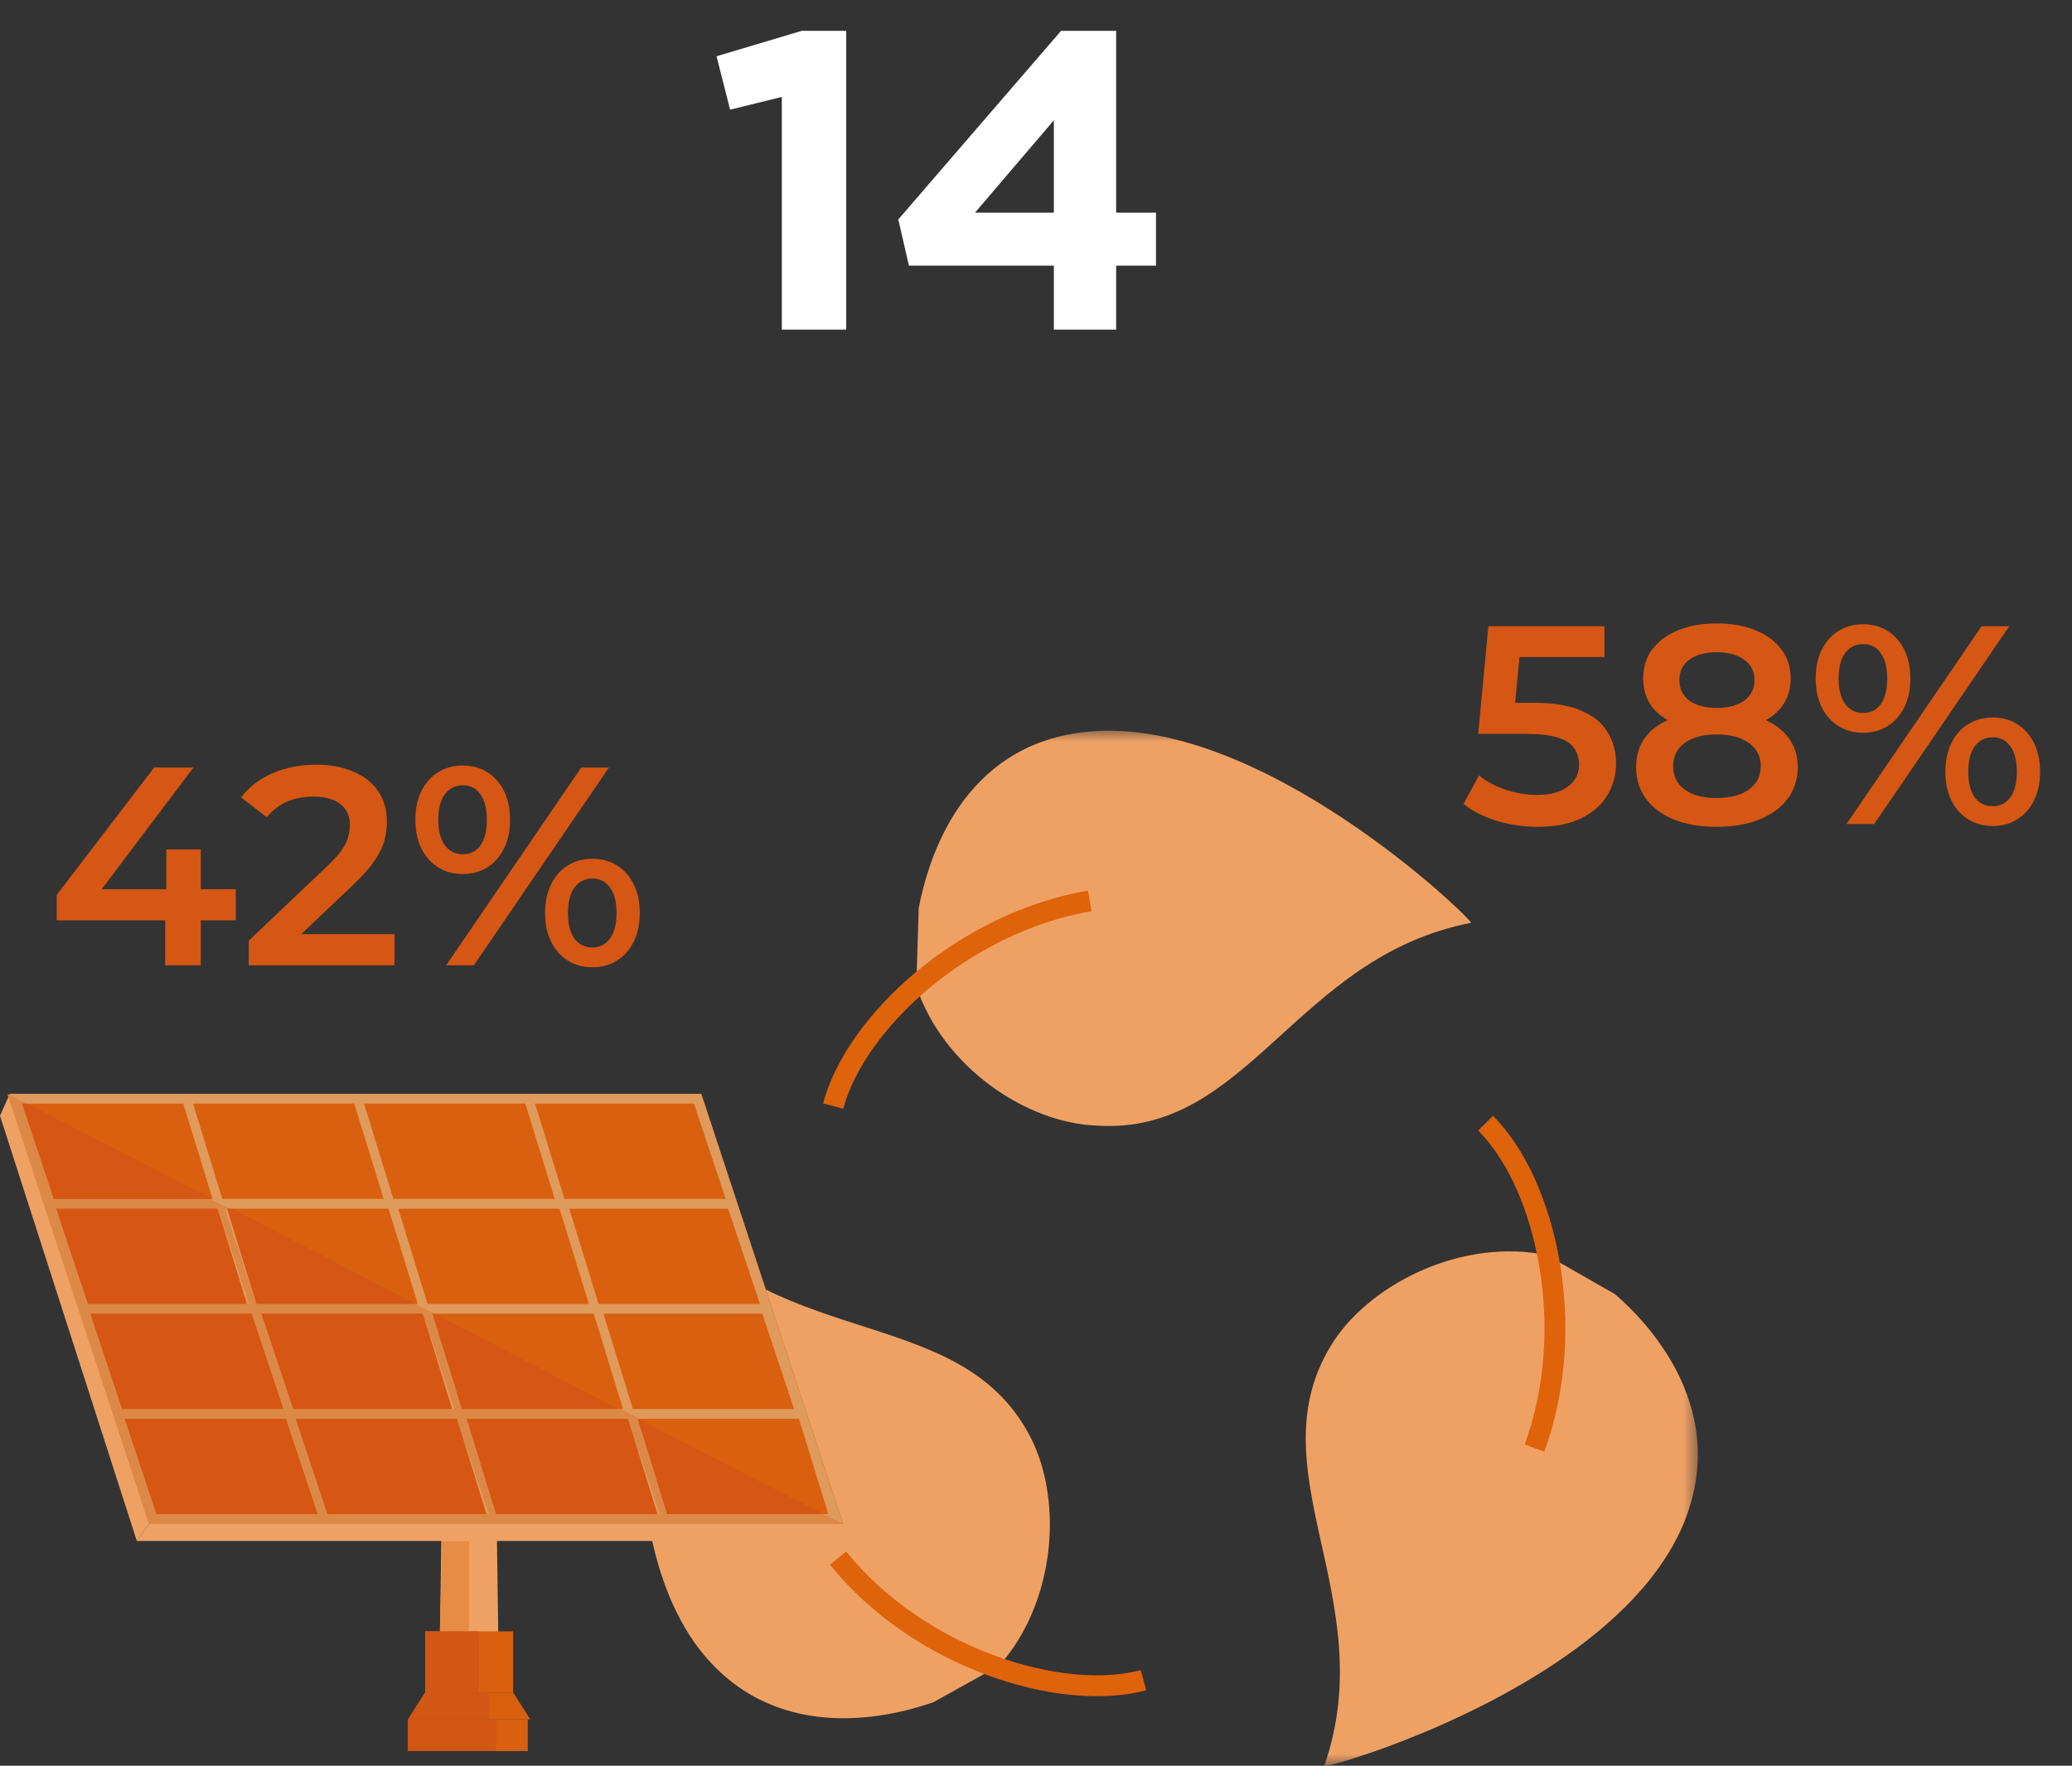
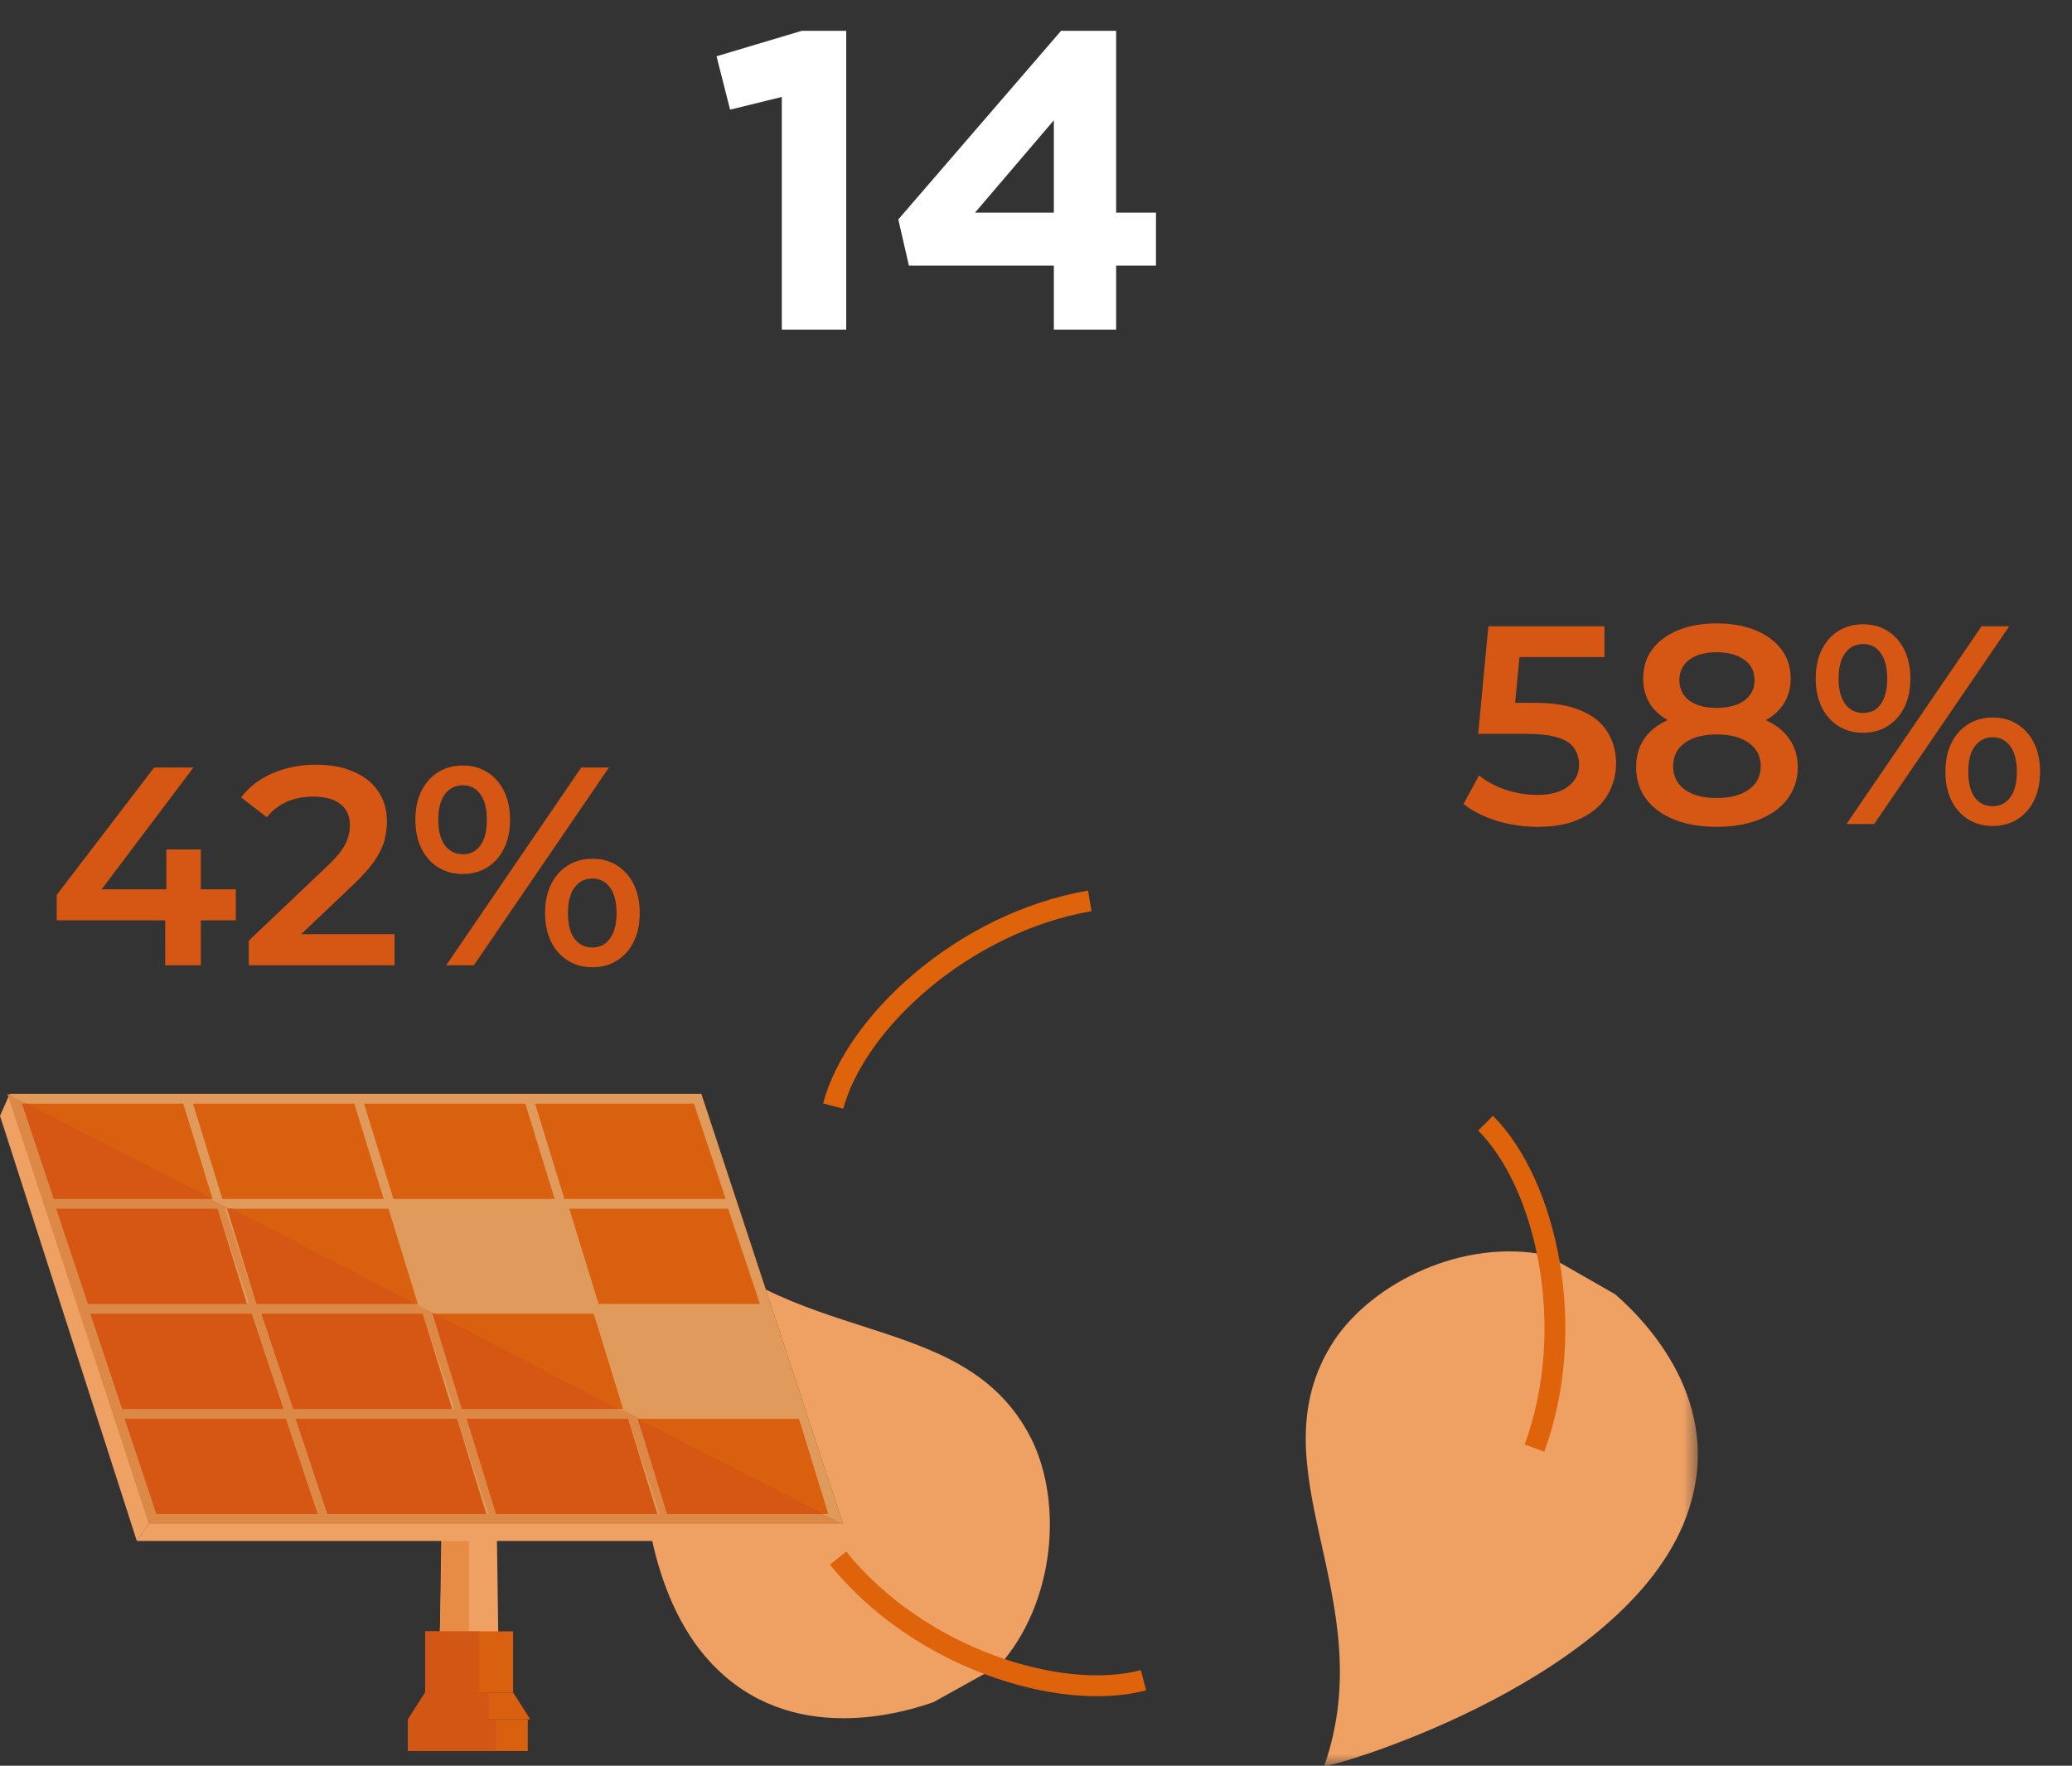
<svg xmlns="http://www.w3.org/2000/svg" width="88" height="75" viewBox="0 0 88 75" fill="none">
  <rect x="0" y="0" width="88" height="75" fill="#333333" stroke="none" />
  <g clip-path="url(#clip0_1_1193)">
    <mask id="mask0_1_1193" style="mask-type:luminance" maskUnits="userSpaceOnUse" x="0" y="31" width="73" height="44">
      <path d="M72.226 31H0V75H72.226V31Z" fill="white" />
    </mask>
    <g mask="url(#mask0_1_1193)">
-       <path d="M38.915 41.896C40.057 45.321 43.585 47.708 46.594 47.811C53.028 48.226 55 40.651 62.472 39.198C62.679 39.198 53.443 30.17 45.972 31.104C40.887 31.726 39.434 36.396 39.019 38.575" fill="#EFA164" />
-     </g>
+       </g>
    <mask id="mask1_1_1193" style="mask-type:luminance" maskUnits="userSpaceOnUse" x="0" y="31" width="73" height="44">
      <path d="M72.226 31H0V75H72.226V31Z" fill="white" />
    </mask>
    <g mask="url(#mask1_1_1193)">
      <path d="M42.443 70.745C44.83 68.047 45.142 63.792 43.792 61.094C40.887 55.387 33.415 57.462 28.434 51.651C28.226 51.443 25.113 64 29.679 70.019C32.792 74.066 37.566 73.028 39.642 72.302" fill="#EFA164" />
    </g>
    <mask id="mask2_1_1193" style="mask-type:luminance" maskUnits="userSpaceOnUse" x="0" y="31" width="73" height="44">
      <path d="M72.226 31H0V75H72.226V31Z" fill="white" />
    </mask>
    <g mask="url(#mask2_1_1193)">
      <path d="M65.689 53.311C62.16 52.585 58.321 54.453 56.66 56.943C53.132 62.34 58.736 67.84 56.245 75C56.142 75.208 68.594 71.679 71.5 64.726C73.472 59.953 70.151 56.321 68.594 54.972" fill="#EFA164" />
    </g>
    <mask id="mask3_1_1193" style="mask-type:luminance" maskUnits="userSpaceOnUse" x="0" y="31" width="73" height="44">
      <path d="M72.226 31H0V75H72.226V31Z" fill="white" />
    </mask>
    <g mask="url(#mask3_1_1193)">
      <path d="M35.387 46.981C36.321 43.453 40.887 39.198 46.283 38.264M63.094 47.708C65.689 50.302 67.038 56.425 65.17 61.509M48.566 71.368C45.038 72.302 39.019 70.434 35.594 66.179" stroke="#DE630B" stroke-width="0.887" stroke-miterlimit="10" />
    </g>
    <path d="M21.066 62.547L21.17 70.019H18.679L18.783 62.547H21.066Z" fill="#EFA164" />
    <path d="M18.783 65.453L18.679 69.292L18.783 65.453Z" fill="#F6DCAF" />
    <path d="M19.924 65.453H18.783L18.679 69.292H19.924V65.453Z" fill="#E68C45" />
    <path d="M21.792 69.292H18.057V71.887H21.792V69.292Z" fill="#D8600F" />
    <path d="M20.34 69.292H19.924H18.679H18.057V71.887H20.34V69.292Z" fill="#D25614" />
    <path d="M17.33 73.028H22.519L21.793 71.887H18.057L17.33 73.028Z" fill="#D8600F" />
    <path d="M22.415 73.028H17.33V74.377H22.415V73.028Z" fill="#D8600F" />
    <path d="M20.755 71.887H20.34H18.057L17.33 73.028H20.755V71.887Z" fill="#D25614" />
    <path d="M21.066 73.028H17.33V74.377H21.066V73.028Z" fill="#D25614" />
    <path d="M0.415 46.462L6.33 64.726H35.802L29.783 46.462H0.415Z" fill="#AE6117" />
    <path d="M0.415 46.462L6.33 64.726H35.802L29.783 46.462H0.415Z" fill="#AE6117" />
    <path d="M0.415 46.462L6.33 64.726H35.802L29.783 46.462H0.415Z" fill="#E09A5B" />
    <path d="M29.472 46.877H22.726L23.972 50.925H30.821L29.472 46.877Z" fill="#D8600F" />
    <path d="M22.311 46.877H15.462L16.708 50.925H23.557L22.311 46.877Z" fill="#D8600F" />
    <path d="M15.047 46.877H8.198L9.443 50.925H16.293L15.047 46.877Z" fill="#D8600F" />
    <path d="M0.934 46.877L2.283 50.925H9.028L7.783 46.877H0.934Z" fill="#D8600F" />
    <path d="M30.924 51.34H24.179L25.424 55.387H32.274L30.924 51.34Z" fill="#D8600F" />
-     <path d="M23.764 51.34H16.915L18.16 55.387H25.009L23.764 51.34Z" fill="#D8600F" />
    <path d="M16.5 51.34H9.651L10.896 55.387H17.745L16.5 51.34Z" fill="#D8600F" />
    <path d="M9.236 51.34H2.387L3.736 55.387H10.481L9.236 51.34Z" fill="#D8600F" />
-     <path d="M32.377 55.802H25.632L26.877 59.849H33.726L32.377 55.802Z" fill="#D8600F" />
    <path d="M25.217 55.802H18.368L19.613 59.849H26.462L25.217 55.802Z" fill="#D8600F" />
    <path d="M17.953 55.802H11.104L12.453 59.849H19.198L17.953 55.802Z" fill="#D8600F" />
    <path d="M10.689 55.802H3.84L5.189 59.849H12.038L10.689 55.802Z" fill="#D8600F" />
    <path d="M33.934 60.264H27.085L28.33 64.311H35.179L33.934 60.264Z" fill="#D8600F" />
    <path d="M26.67 60.264H19.821L21.066 64.311H27.915L26.67 60.264Z" fill="#D8600F" />
    <path d="M19.406 60.264H12.557L13.906 64.311H20.651L19.406 60.264Z" fill="#D8600F" />
    <path d="M12.142 60.264H5.292L6.642 64.311H13.491L12.142 60.264Z" fill="#D8600F" />
    <path d="M6.33 64.726L5.811 65.453H35.802V64.726H6.33Z" fill="#EFA164" />
    <path d="M0 47.396L5.811 65.453L6.33 64.726L0.415 46.462L0 47.396Z" fill="#EFA164" />
    <path d="M5.292 60.264H12.142L13.491 64.311H6.642L5.292 60.264ZM12.557 60.264H19.406L20.755 64.311H13.906L12.557 60.264ZM19.821 60.264H26.67L28.019 64.311H21.17L19.821 60.264ZM3.84 55.802H10.689L12.038 59.849H5.189L3.84 55.802ZM11.104 55.802H17.953L19.302 59.849H12.453L11.104 55.802ZM2.387 51.34H9.236L10.585 55.387H3.736L2.387 51.34ZM6.33 64.726H35.802L34.972 64.311H28.434L27.085 60.264H27.189L26.358 59.849H19.717L18.368 55.802H18.472L17.642 55.387H10.896L9.547 51.34H9.755L8.925 50.925H2.283L0.934 46.877H1.142L0.311 46.462L6.33 64.726Z" fill="#DC8948" />
    <path d="M0.934 46.877L2.283 50.925H9.028L1.142 46.877H0.934Z" fill="#D55713" />
    <path d="M9.858 51.34H9.651L10.896 55.387H17.642L9.858 51.34Z" fill="#D55713" />
    <path d="M9.236 51.34H2.387L3.736 55.387H10.481L9.236 51.34Z" fill="#D55713" />
    <path d="M18.472 55.802H18.368L19.613 59.849H26.255L18.472 55.802Z" fill="#D55713" />
    <path d="M17.953 55.802H11.104L12.453 59.849H19.198L17.953 55.802Z" fill="#D55713" />
    <path d="M10.689 55.802H3.84L5.189 59.849H12.038L10.689 55.802Z" fill="#D55713" />
    <path d="M27.085 60.264L28.33 64.311H34.972L27.085 60.264Z" fill="#D55713" />
    <path d="M26.67 60.264H19.821L21.066 64.311H27.915L26.67 60.264Z" fill="#D55713" />
    <path d="M19.406 60.264H12.557L13.906 64.311H20.651L19.406 60.264Z" fill="#D55713" />
    <path d="M12.142 60.264H5.292L6.642 64.311H13.491L12.142 60.264Z" fill="#D55713" />
    <path d="M6.33 64.726L0.415 46.462L6.33 64.726Z" fill="#EB8F4E" />
  </g>
  <path d="M2.408 39.092V38.012L6.548 32.6H8.216L4.136 38.012L3.356 37.772H10.016V39.092H2.408ZM7.016 41V39.092L7.064 37.772V36.08H8.528V41H7.016ZM10.565 41V39.956L13.9 36.788C14.181 36.524 14.389 36.292 14.524 36.092C14.661 35.892 14.748 35.708 14.789 35.54C14.836 35.364 14.861 35.2 14.861 35.048C14.861 34.664 14.729 34.368 14.464 34.16C14.2 33.944 13.812 33.836 13.3 33.836C12.893 33.836 12.521 33.908 12.184 34.052C11.857 34.196 11.572 34.416 11.332 34.712L10.241 33.872C10.569 33.432 11.008 33.092 11.56 32.852C12.12 32.604 12.745 32.48 13.432 32.48C14.04 32.48 14.569 32.58 15.017 32.78C15.473 32.972 15.82 33.248 16.061 33.608C16.308 33.968 16.433 34.396 16.433 34.892C16.433 35.164 16.396 35.436 16.325 35.708C16.253 35.972 16.116 36.252 15.916 36.548C15.716 36.844 15.425 37.176 15.04 37.544L12.172 40.268L11.848 39.68H16.756V41H10.565ZM18.95 41L24.686 32.6H25.862L20.126 41H18.95ZM19.646 37.124C19.254 37.124 18.906 37.028 18.602 36.836C18.298 36.644 18.062 36.376 17.894 36.032C17.726 35.688 17.642 35.284 17.642 34.82C17.642 34.356 17.726 33.952 17.894 33.608C18.062 33.264 18.298 32.996 18.602 32.804C18.906 32.612 19.254 32.516 19.646 32.516C20.054 32.516 20.406 32.612 20.702 32.804C21.006 32.996 21.242 33.264 21.41 33.608C21.578 33.952 21.662 34.356 21.662 34.82C21.662 35.284 21.578 35.688 21.41 36.032C21.242 36.376 21.006 36.644 20.702 36.836C20.406 37.028 20.054 37.124 19.646 37.124ZM19.658 36.284C19.978 36.284 20.226 36.16 20.402 35.912C20.586 35.656 20.678 35.292 20.678 34.82C20.678 34.348 20.586 33.988 20.402 33.74C20.226 33.484 19.978 33.356 19.658 33.356C19.338 33.356 19.082 33.484 18.89 33.74C18.706 33.996 18.614 34.356 18.614 34.82C18.614 35.284 18.706 35.644 18.89 35.9C19.082 36.156 19.338 36.284 19.658 36.284ZM25.154 41.084C24.762 41.084 24.414 40.988 24.11 40.796C23.806 40.604 23.57 40.336 23.402 39.992C23.234 39.648 23.15 39.244 23.15 38.78C23.15 38.316 23.234 37.912 23.402 37.568C23.57 37.224 23.806 36.956 24.11 36.764C24.414 36.572 24.762 36.476 25.154 36.476C25.562 36.476 25.914 36.572 26.21 36.764C26.514 36.956 26.75 37.224 26.918 37.568C27.086 37.912 27.17 38.316 27.17 38.78C27.17 39.244 27.086 39.648 26.918 39.992C26.75 40.336 26.514 40.604 26.21 40.796C25.914 40.988 25.562 41.084 25.154 41.084ZM25.154 40.244C25.474 40.244 25.726 40.116 25.91 39.86C26.094 39.604 26.186 39.244 26.186 38.78C26.186 38.316 26.094 37.956 25.91 37.7C25.726 37.444 25.474 37.316 25.154 37.316C24.842 37.316 24.59 37.444 24.398 37.7C24.214 37.948 24.122 38.308 24.122 38.78C24.122 39.252 24.214 39.616 24.398 39.872C24.59 40.12 24.842 40.244 25.154 40.244Z" fill="#D55713" />
  <path d="M30.432 2.39L34.05 1.31H35.94V14H33.204V4.118L31.008 4.658L30.432 2.39ZM45.064 1.31H47.404V9.032H49.096V11.282H47.404V14H44.758V11.282H38.602L38.152 9.32L45.064 1.31ZM44.758 9.032V5.108L41.41 9.032H44.758Z" fill="white" />
  <path d="M65.312 35.12C64.72 35.12 64.14 35.036 63.572 34.868C63.012 34.692 62.54 34.452 62.156 34.148L62.816 32.936C63.12 33.184 63.488 33.384 63.92 33.536C64.36 33.688 64.816 33.764 65.288 33.764C65.84 33.764 66.272 33.648 66.584 33.416C66.904 33.184 67.064 32.872 67.064 32.48C67.064 32.216 66.996 31.984 66.86 31.784C66.732 31.584 66.5 31.432 66.164 31.328C65.836 31.224 65.384 31.172 64.808 31.172H62.78L63.212 26.6H68.144V27.908H63.788L64.604 27.164L64.28 30.584L63.464 29.852H65.156C65.988 29.852 66.656 29.964 67.16 30.188C67.672 30.404 68.044 30.708 68.276 31.1C68.516 31.484 68.636 31.924 68.636 32.42C68.636 32.908 68.516 33.356 68.276 33.764C68.036 34.172 67.668 34.5 67.172 34.748C66.684 34.996 66.064 35.12 65.312 35.12ZM72.908 35.12C72.212 35.12 71.608 35.016 71.096 34.808C70.584 34.6 70.188 34.308 69.908 33.932C69.628 33.548 69.488 33.1 69.488 32.588C69.488 32.076 69.624 31.644 69.896 31.292C70.168 30.94 70.56 30.672 71.072 30.488C71.584 30.304 72.196 30.212 72.908 30.212C73.62 30.212 74.232 30.304 74.744 30.488C75.264 30.672 75.66 30.944 75.932 31.304C76.212 31.656 76.352 32.084 76.352 32.588C76.352 33.1 76.208 33.548 75.92 33.932C75.64 34.308 75.24 34.6 74.72 34.808C74.208 35.016 73.604 35.12 72.908 35.12ZM72.908 33.896C73.484 33.896 73.94 33.776 74.276 33.536C74.612 33.296 74.78 32.964 74.78 32.54C74.78 32.124 74.612 31.796 74.276 31.556C73.94 31.316 73.484 31.196 72.908 31.196C72.332 31.196 71.88 31.316 71.552 31.556C71.224 31.796 71.06 32.124 71.06 32.54C71.06 32.964 71.224 33.296 71.552 33.536C71.88 33.776 72.332 33.896 72.908 33.896ZM72.908 31.028C72.26 31.028 71.704 30.944 71.24 30.776C70.776 30.6 70.416 30.348 70.16 30.02C69.912 29.684 69.788 29.284 69.788 28.82C69.788 28.34 69.916 27.928 70.172 27.584C70.436 27.232 70.804 26.96 71.276 26.768C71.748 26.576 72.292 26.48 72.908 26.48C73.532 26.48 74.08 26.576 74.552 26.768C75.024 26.96 75.392 27.232 75.656 27.584C75.92 27.928 76.052 28.34 76.052 28.82C76.052 29.284 75.924 29.684 75.668 30.02C75.42 30.348 75.06 30.6 74.588 30.776C74.116 30.944 73.556 31.028 72.908 31.028ZM72.908 30.068C73.404 30.068 73.796 29.964 74.084 29.756C74.372 29.54 74.516 29.252 74.516 28.892C74.516 28.516 74.368 28.224 74.072 28.016C73.776 27.808 73.388 27.704 72.908 27.704C72.428 27.704 72.044 27.808 71.756 28.016C71.468 28.224 71.324 28.516 71.324 28.892C71.324 29.252 71.464 29.54 71.744 29.756C72.032 29.964 72.42 30.068 72.908 30.068ZM78.423 35L84.159 26.6H85.335L79.599 35H78.423ZM79.119 31.124C78.727 31.124 78.379 31.028 78.075 30.836C77.771 30.644 77.535 30.376 77.367 30.032C77.199 29.688 77.115 29.284 77.115 28.82C77.115 28.356 77.199 27.952 77.367 27.608C77.535 27.264 77.771 26.996 78.075 26.804C78.379 26.612 78.727 26.516 79.119 26.516C79.527 26.516 79.879 26.612 80.175 26.804C80.479 26.996 80.715 27.264 80.883 27.608C81.051 27.952 81.135 28.356 81.135 28.82C81.135 29.284 81.051 29.688 80.883 30.032C80.715 30.376 80.479 30.644 80.175 30.836C79.879 31.028 79.527 31.124 79.119 31.124ZM79.131 30.284C79.451 30.284 79.699 30.16 79.875 29.912C80.059 29.656 80.151 29.292 80.151 28.82C80.151 28.348 80.059 27.988 79.875 27.74C79.699 27.484 79.451 27.356 79.131 27.356C78.811 27.356 78.555 27.484 78.363 27.74C78.179 27.996 78.087 28.356 78.087 28.82C78.087 29.284 78.179 29.644 78.363 29.9C78.555 30.156 78.811 30.284 79.131 30.284ZM84.627 35.084C84.235 35.084 83.887 34.988 83.583 34.796C83.279 34.604 83.043 34.336 82.875 33.992C82.707 33.648 82.623 33.244 82.623 32.78C82.623 32.316 82.707 31.912 82.875 31.568C83.043 31.224 83.279 30.956 83.583 30.764C83.887 30.572 84.235 30.476 84.627 30.476C85.035 30.476 85.387 30.572 85.683 30.764C85.987 30.956 86.223 31.224 86.391 31.568C86.559 31.912 86.643 32.316 86.643 32.78C86.643 33.244 86.559 33.648 86.391 33.992C86.223 34.336 85.987 34.604 85.683 34.796C85.387 34.988 85.035 35.084 84.627 35.084ZM84.627 34.244C84.947 34.244 85.199 34.116 85.383 33.86C85.567 33.604 85.659 33.244 85.659 32.78C85.659 32.316 85.567 31.956 85.383 31.7C85.199 31.444 84.947 31.316 84.627 31.316C84.315 31.316 84.063 31.444 83.871 31.7C83.687 31.948 83.595 32.308 83.595 32.78C83.595 33.252 83.687 33.616 83.871 33.872C84.063 34.12 84.315 34.244 84.627 34.244Z" fill="#D55713" />
  <defs>
    <clipPath id="clip0_1_1193">
      <rect width="72.226" height="44" fill="white" transform="translate(0 31)" />
    </clipPath>
  </defs>
</svg>